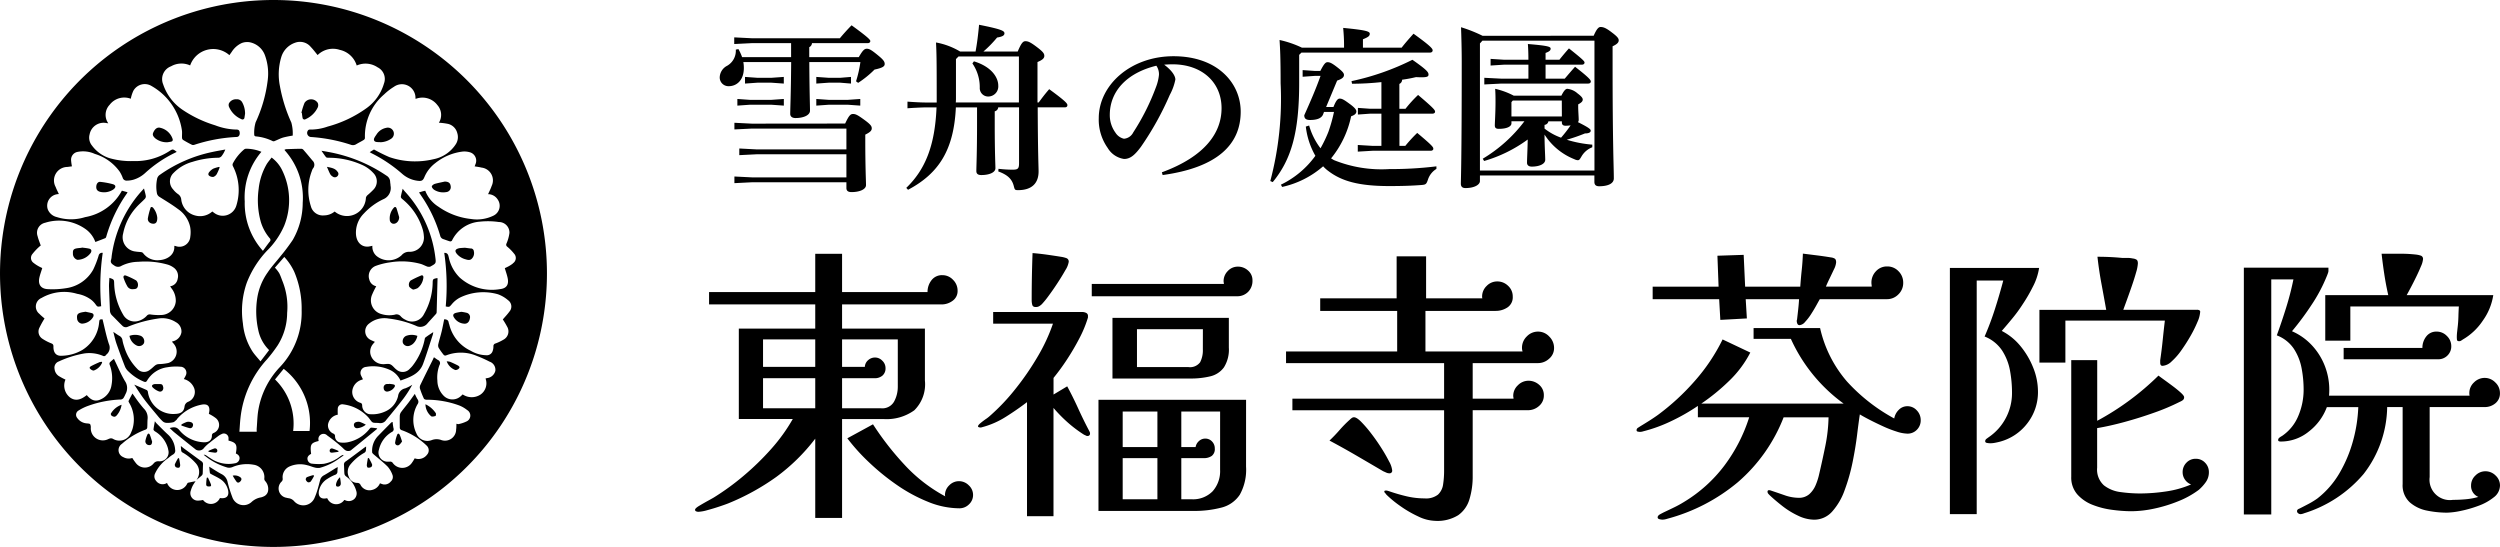
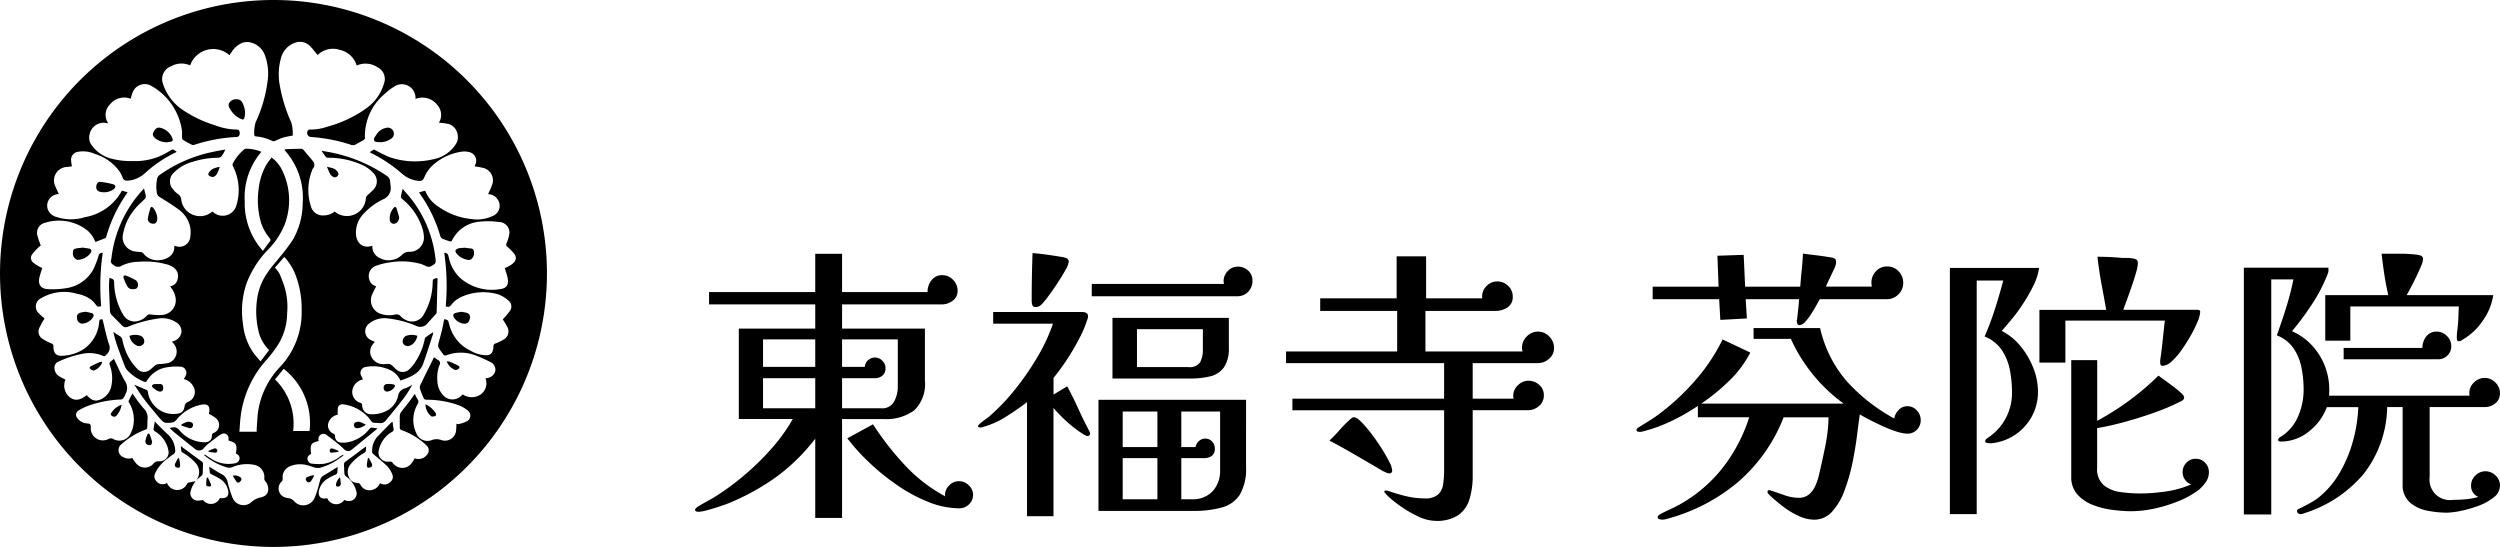
<svg xmlns="http://www.w3.org/2000/svg" width="182.92" height="40.018" viewBox="0 0 182.92 40.018">
  <g id="logo" transform="translate(-28 -42.006)">
    <g id="グループ_1" data-name="グループ 1" transform="translate(28 42.006)">
      <path id="パス_1" data-name="パス 1" d="M32.776,86.4a.331.331,0,0,0,.25.047c.043-.01.087-.128.082-.193a4.912,4.912,0,0,0-.083-.495l-.07-.008a4.05,4.05,0,0,0-.236.445.224.224,0,0,0,.058.2" transform="translate(-19.924 -52.229)" />
      <path id="パス_2" data-name="パス 2" d="M33.963,83.946a3.779,3.779,0,0,1,.993.806.932.932,0,0,1,.192.338.957.957,0,0,1-.152.878c.131-.11.267-.215.391-.33a.231.231,0,0,0,.068-.143c.012-.222.01-.445.023-.666a.248.248,0,0,0-.127-.238c-.413-.3-.82-.6-1.228-.9-.085-.063-.165-.13-.267-.21a2.968,2.968,0,0,0,.027.337.2.2,0,0,0,.078.13" transform="translate(-20.623 -50.848)" />
      <path id="パス_3" data-name="パス 3" d="M34.793,79.245a.2.2,0,0,0-.128-.263.56.56,0,0,0-.307-.027,2.491,2.491,0,0,0-.4.185c0,.028-.005.055-.009.081.2.065.4.142.6.19a.2.2,0,0,0,.242-.167" transform="translate(-20.68 -48.085)" />
      <path id="パス_4" data-name="パス 4" d="M39.462,84.245c.116.012.211-.027.2-.165a.167.167,0,0,0-.233-.135,3.346,3.346,0,0,0-.415.175c0,.022.005.043.008.065.147.02.3.043.443.06" transform="translate(-23.762 -51.126)" />
      <path id="パス_5" data-name="パス 5" d="M27.863,38.831a5.179,5.179,0,0,0-.188.742c-.033.23.155.4.4.4.193,0,.29-.124.288-.437a1.362,1.362,0,0,0-.28-.7c-.083-.112-.192-.115-.223-.007" transform="translate(-16.855 -23.604)" />
      <path id="パス_6" data-name="パス 6" d="M24.773,63.46a.4.4,0,0,0,.523-.183.44.44,0,0,0-.233-.528,1.186,1.186,0,0,0-.83,0,.963.963,0,0,0,.54.711" transform="translate(-14.76 -38.174)" />
      <path id="パス_7" data-name="パス 7" d="M23.39,52.347a.425.425,0,0,0,.42.213c.135-.007.277-.005.338-.168a.453.453,0,0,0-.108-.47,5.431,5.431,0,0,0-.731-.35c-.148-.057-.233.022-.186.175a3.238,3.238,0,0,0,.268.6" transform="translate(-14.076 -31.402)" />
      <path id="パス_8" data-name="パス 8" d="M38.858,90.037c.13-.008.09-.122.068-.185-.06-.158-.138-.31-.208-.465-.028.007-.057.012-.083.016a3.3,3.3,0,0,0-.043.493c.008.158.157.147.267.14" transform="translate(-23.505 -54.446)" />
      <path id="パス_9" data-name="パス 9" d="M27.2,81.723a.28.28,0,0,0,.29.29c.176,0,.186-.113.206-.252-.055-.167-.1-.335-.167-.5-.045-.11-.133-.124-.183-.01a1.945,1.945,0,0,0-.147.468" transform="translate(-16.564 -49.445)" />
      <path id="パス_10" data-name="パス 10" d="M28.972,72.427c.2.063.351-.125.3-.328s-.09-.217-.388-.213h-.205a.3.3,0,0,0-.066.01c-.163.042-.211.14-.092.25a1.286,1.286,0,0,0,.448.281" transform="translate(-17.333 -43.786)" />
      <path id="パス_11" data-name="パス 11" d="M19.233,34.21a5.866,5.866,0,0,0-.92-.17c-.152-.018-.265.118-.288.285-.045.323.123.478.591.478a1.221,1.221,0,0,0,.656-.21c.2-.149.193-.317-.04-.383" transform="translate(-10.975 -20.733)" />
      <path id="パス_12" data-name="パス 12" d="M29.114,23.889c-.2-.029-.36.1-.477.368-.077.175.023.288.135.4a1.334,1.334,0,0,0,.916.3c.063-.01.158-.022.253-.043.113-.023.145-.1.115-.2a1.243,1.243,0,0,0-.943-.823" transform="translate(-17.427 -14.549)" />
      <path id="パス_13" data-name="パス 13" d="M70.454,24.968a1.458,1.458,0,0,0,.83-.275.443.443,0,0,0-.393-.777,1.069,1.069,0,0,0-.7.478c-.083.127-.211.283-.192.4.032.182.245.158.45.168" transform="translate(-42.638 -14.56)" />
-       <path id="パス_14" data-name="パス 14" d="M81,34.591a1.243,1.243,0,0,0,.873.165.364.364,0,0,0,.331-.435c-.029-.233-.153-.325-.428-.337-.243.055-.491.1-.73.168-.091.028-.22.123-.223.193s.093.193.177.245" transform="translate(-49.228 -20.7)" />
      <path id="パス_15" data-name="パス 15" d="M20.74,76.426a.184.184,0,0,0,.072.155c.192.113.285.079.422-.111a1.464,1.464,0,0,0,.293-.7,1.454,1.454,0,0,0-.786.653" transform="translate(-12.632 -46.154)" />
      <path id="パス_16" data-name="パス 16" d="M44.13,89.42c.087-.1.1-.21-.023-.295a.694.694,0,0,0-.548-.112,3.779,3.779,0,0,0,.281.445c.093.11.205.065.29-.038" transform="translate(-26.532 -54.211)" />
      <path id="パス_17" data-name="パス 17" d="M17.467,67.776c-.183.078-.363.163-.54.253-.082.041-.192.113-.118.2s.213.163.29.138a1.051,1.051,0,0,0,.6-.58.461.461,0,0,1-.023-.055.963.963,0,0,0-.21.038" transform="translate(-10.224 -41.26)" />
      <path id="パス_18" data-name="パス 18" d="M15.482,58.454c-.147-.042-.3-.065-.44-.1-.13.023-.25.036-.364.068-.223.065-.285.17-.258.412a.4.4,0,0,0,.356.393.986.986,0,0,0,.823-.495c.061-.136.027-.24-.118-.281" transform="translate(-8.78 -35.546)" />
      <path id="パス_19" data-name="パス 19" d="M14.825,46.412c-.177-.043-.358-.054-.538-.08a.088.088,0,0,1,0,.02c-.118.012-.238.018-.356.039-.233.04-.3.12-.287.358a.467.467,0,0,0,.327.483,1.226,1.226,0,0,0,.983-.521c.077-.155.043-.257-.125-.3" transform="translate(-8.308 -28.221)" />
      <path id="パス_20" data-name="パス 20" d="M73.23,38.81a1.154,1.154,0,0,0-.28.936.328.328,0,0,0,.173.207c.228.09.51-.127.507-.466-.045-.154-.112-.393-.188-.63-.041-.127-.131-.15-.211-.047" transform="translate(-44.424 -23.6)" />
      <path id="パス_21" data-name="パス 21" d="M68.736,85.752c-.027.17-.063.34-.077.513-.005.06.038.173.075.18a.38.38,0,0,0,.251-.047.2.2,0,0,0,.06-.187c-.063-.16-.153-.31-.233-.465l-.077.005" transform="translate(-41.82 -52.229)" />
      <path id="パス_22" data-name="パス 22" d="M80.371,76.527c.027-.008.052-.153.023-.207a1.871,1.871,0,0,0-.758-.653,1.175,1.175,0,0,0,.417.876c.06.052.217.013.318-.017" transform="translate(-48.507 -46.089)" />
-       <path id="パス_23" data-name="パス 23" d="M74.112,81.268a2.3,2.3,0,0,0-.14.523.188.188,0,0,0,.308.19.941.941,0,0,0,.193-.242c-.063-.177-.105-.331-.172-.473-.057-.12-.143-.122-.19,0" transform="translate(-45.055 -49.445)" />
      <path id="パス_24" data-name="パス 24" d="M62.888,89.889a.131.131,0,0,0,.052.11.215.215,0,0,0,.3-.19c0-.147-.032-.29-.055-.482a.894.894,0,0,0-.3.561" transform="translate(-38.305 -54.41)" />
      <path id="パス_25" data-name="パス 25" d="M85.662,59.235c.211.01.36-.145.395-.392a.327.327,0,0,0-.262-.412,3.2,3.2,0,0,0-.36-.066,3.967,3.967,0,0,0-.413.08c-.19.06-.235.173-.125.338a.943.943,0,0,0,.765.451" transform="translate(-51.676 -35.55)" />
      <path id="パス_26" data-name="パス 26" d="M20.011,0A20.009,20.009,0,1,0,40.019,20.009,20.009,20.009,0,0,0,20.011,0M18.777,31.591H17.516c.027-.337.041-.665.078-.993a7.524,7.524,0,0,1,1.949-4.312,10.64,10.64,0,0,0,.767-1.008,4.47,4.47,0,0,0,.7-2.384,5.013,5.013,0,0,0-.321-2.27c-.088-.213-.155-.437-.262-.64a2.657,2.657,0,0,0-.312-.4L20.8,18.8a4.165,4.165,0,0,1,.731,1.088,6.917,6.917,0,0,1,.54,2.814,5.808,5.808,0,0,1-1.6,4.165,6.015,6.015,0,0,0-1.558,3.069c-.087.463-.09.941-.13,1.413-.005.073,0,.149,0,.243m1.972-4.607a5.027,5.027,0,0,1,1.894,4.549h-1.2a4.507,4.507,0,0,0-1.326-3.771l.635-.778m16.778-7.713a2.215,2.215,0,0,1-.3.2c-.1.057-.2.1-.3.148.073.253.16.488.21.733.095.468-.08.748-.552.8a3.521,3.521,0,0,1-2.949-.837,2.886,2.886,0,0,1-.8-1.449c-.045-.174-.06-.378-.34-.365a16.768,16.768,0,0,1,.108,3.92c.283.059.27.035.443-.161a1.922,1.922,0,0,1,.588-.482,3.9,3.9,0,0,1,2.784-.25,2.311,2.311,0,0,1,.747.438.562.562,0,0,1,.093.838c-.143.2-.315.375-.478.568a5.694,5.694,0,0,1,.312.521.683.683,0,0,1-.271.963,3.481,3.481,0,0,1-.57.272.2.2,0,0,0-.158.218.98.98,0,0,1-.082.4.445.445,0,0,1-.438.245,2.32,2.32,0,0,1-1.141-.327,2.852,2.852,0,0,1-1.563-1.893c-.013-.055-.04-.107-.048-.163-.025-.192-.151-.243-.33-.248-.062.3-.115.595-.185.888-.075.31-.172.615-.245.925a.405.405,0,0,0,.023.271,4.642,4.642,0,0,0,.376.527.167.167,0,0,0,.155.038,2.968,2.968,0,0,1,2.254.029,9.017,9.017,0,0,1,.937.42.628.628,0,0,1,.428.672.707.707,0,0,1-.618.536.94.94,0,0,0-.1.03,1,1,0,0,1-.373,1.176,1.174,1.174,0,0,1-1.3-.015c-.065.06-.129.127-.2.181a.9.9,0,0,1-1.176-.068,1.588,1.588,0,0,1-.475-1.121,2.535,2.535,0,0,1,.157-1.146.251.251,0,0,0-.116-.365c-.1-.057-.185-.128-.292-.2-.037.077-.063.136-.092.2-.3.6-.6,1.2-.895,1.811a.408.408,0,0,0-.041.27,6.261,6.261,0,0,0,.292.745c.021.048.127.082.193.083a6.865,6.865,0,0,1,2.383.415,2.23,2.23,0,0,1,.59.34.47.47,0,0,1-.061.84,2.451,2.451,0,0,1-.563.187c-.052.013-.115-.019-.16-.025-.007.126,0,.276-.023.423a.816.816,0,0,1-1.121.756,1.008,1.008,0,0,0-.666.018.864.864,0,0,1-1.121-.493,2.28,2.28,0,0,1,.088-2.137.293.293,0,0,0,0-.353,2.79,2.79,0,0,1-.2-.4c-.167.226-.314.44-.47.646-.181.235-.373.462-.548.7a.5.5,0,0,0-.085.26c-.008.28,0,.558,0,.838a.2.2,0,0,0,.161.218,5.017,5.017,0,0,1,1.793,1.111.474.474,0,0,1,.038.68.779.779,0,0,1-.9.262c-.058.1-.111.2-.177.287a.854.854,0,0,1-1.424.058.221.221,0,0,0-.23-.1.517.517,0,0,1-.085,0,.669.669,0,0,1-.7-.878,2,2,0,0,1,.941-1.293.22.22,0,0,0,.12-.288,3.539,3.539,0,0,1-.058-.443.28.28,0,0,0-.107.04q-.485.493-.968.988a1.552,1.552,0,0,0-.425,1.188c0,.05.057.1.1.143.348.3.715.587,1.041.913a1.9,1.9,0,0,1,.346.6.441.441,0,0,1-.127.486.58.58,0,0,1-.551.207,1.716,1.716,0,0,1-.237-.082.815.815,0,0,1-.552.48.73.73,0,0,1-.865-.35.249.249,0,0,0-.242-.157.649.649,0,0,1-.618-.44.847.847,0,0,1,.123-.918,3.632,3.632,0,0,1,1.021-.853.227.227,0,0,0,.1-.138,2.191,2.191,0,0,0,.018-.313c-.055.035-.091.056-.127.081-.453.337-.9.678-1.363,1.01a.253.253,0,0,0-.129.251c.015.223.013.447.034.668a.3.3,0,0,0,.113.17,1.937,1.937,0,0,1,.752,1.071.561.561,0,0,1-.14.585.6.6,0,0,1-.673.093c-.022-.009-.043-.013-.063-.02a.711.711,0,0,1-1.246-.125c-.02,0-.042,0-.063.005-.392.083-.612-.124-.552-.518a1.329,1.329,0,0,1,.638-.913,3.28,3.28,0,0,1,.543-.285.244.244,0,0,0,.18-.251c0-.1.013-.193.023-.315-.058.028-.1.043-.135.065-.291.178-.578.367-.878.535a.53.53,0,0,0-.276.348c-.067.244-.125.487-.2.727a4.831,4.831,0,0,1-.192.53.894.894,0,0,1-1.526.273.637.637,0,0,0-.377-.2,1.38,1.38,0,0,1-.168-.035.689.689,0,0,1-.34-1.2.273.273,0,0,0,.063-.188.857.857,0,0,1,.476-.892,1.928,1.928,0,0,1,1.323-.1c.183.04.356.122.54.165a.907.907,0,0,0,.378.025,4.243,4.243,0,0,0,1.437-.7c.1-.063.195-.135.292-.2l-.02-.05a1.068,1.068,0,0,0-.185.085,2.76,2.76,0,0,1-1.231.57,4.036,4.036,0,0,1-.849-.009.364.364,0,0,1-.347-.326c-.025-.158.068-.29.265-.39-.082-.695-.02-.8.541-.941a.162.162,0,0,0,.007-.048.373.373,0,0,1,.63-.36,12.9,12.9,0,0,1,1.085.863c.145.133.248.287.465.273a.322.322,0,0,0,.175-.045c.638-.517,1.275-1.04,1.911-1.561.007-.005.008-.018.02-.048a3.7,3.7,0,0,0-.438-.055c-.045,0-.1.065-.138.111a2.707,2.707,0,0,1-1.578.96,1.693,1.693,0,0,1-.493.022.451.451,0,0,1-.435-.48.227.227,0,0,0-.083-.158A.656.656,0,0,1,24,31.057a.878.878,0,0,1,.6-.687,1.037,1.037,0,0,1,.115-.028,3.667,3.667,0,0,1,0-.47.334.334,0,0,1,.4-.285,3,3,0,0,1,1.788.9c.108.107.186.244.288.358a.278.278,0,0,0,.15.085c.135.018.275.005.41.025a.5.5,0,0,0,.5-.218c.432-.525.865-1.048,1.278-1.586a8.148,8.148,0,0,0,.636-1,2.725,2.725,0,0,1-.516.265.657.657,0,0,0-.523.57,1.634,1.634,0,0,1-.953,1.127A2.257,2.257,0,0,1,27,30.3a.652.652,0,0,1-.5-.638c-.007-.088-.021-.143-.113-.183a.833.833,0,0,1-.615-.833.959.959,0,0,1,.686-.856l.1-.042a2.381,2.381,0,0,1-.13-.253.442.442,0,0,1,.36-.65,2.928,2.928,0,0,1,1.726.215,1.576,1.576,0,0,1,.79.785c.676-.248,1.374-.468,1.654-1.226.258-.7.475-1.415.708-2.125A1.194,1.194,0,0,0,31.7,24.3c-.206.14-.395.256-.57.392-.045.033-.054.12-.067.185a4.608,4.608,0,0,1-.871,1.879,1.77,1.77,0,0,1-.2.215.69.69,0,0,1-.988.068c-.16-.116-.28-.315-.453-.383s-.382.007-.571-.013a.947.947,0,0,1-.881-.76.871.871,0,0,1,.2-.72c.037-.05.082-.093.13-.15-.1-.047-.2-.086-.3-.138a.7.7,0,0,1-.122-1.2,1.773,1.773,0,0,1,1.433-.367,7.267,7.267,0,0,1,2,.53.668.668,0,0,0,.856-.2c.2-.222.4-.44.6-.663a.21.21,0,0,0,.053-.122c.023-.822.043-1.643.065-2.466,0-.013-.012-.028-.017-.043-.32.066-.335.066-.34.373a4.738,4.738,0,0,1-.628,2.253.972.972,0,0,1-1.37.423,1.047,1.047,0,0,1-.33-.24.394.394,0,0,0-.446-.128,1.944,1.944,0,0,1-.967-.043,1.039,1.039,0,0,1-.7-1.4,6.077,6.077,0,0,1,.313-.638.659.659,0,0,1-.511-.5.8.8,0,0,1,.486-.994,4.943,4.943,0,0,1,1.043-.255,5.242,5.242,0,0,1,2.241.116c.168.052.325.14.49.2a.626.626,0,0,0,.186.005c.01,0,.02-.01.03-.015.415-.226.418-.228.356-.693a8.622,8.622,0,0,0-2.206-4.775c-.054-.058-.1-.122-.182-.223-.055.236-.107.41-.133.586-.007.048.047.12.091.157a4.523,4.523,0,0,1,1.51,2.239,2.144,2.144,0,0,1,.082.469A1.038,1.038,0,0,1,30,18.424a.218.218,0,0,1-.033,0,.708.708,0,0,0-.587.255,1.4,1.4,0,0,1-1.833.047.89.89,0,0,1-.3-.742,2.956,2.956,0,0,1-.292.058c-.5.048-.868-.317-.908-.893a1.975,1.975,0,0,1,.586-1.536,4.583,4.583,0,0,1,1.433-1.045.883.883,0,0,0,.508-.985c0-.1-.023-.193-.028-.29a.528.528,0,0,0-.267-.441,11.085,11.085,0,0,0-4.269-1.736c-.143-.028-.29-.052-.49-.086.13.186.225.335.335.468.03.036.112.043.17.045a5.908,5.908,0,0,1,2.429.506,2.459,2.459,0,0,1,.862.61.862.862,0,0,1,.023,1.2,5.722,5.722,0,0,1-.448.42.371.371,0,0,0-.118.19A1.388,1.388,0,0,1,24.5,15.487a.072.072,0,0,0-.022-.005,1.223,1.223,0,0,1-.768.278.9.9,0,0,1-.968-.683,3.879,3.879,0,0,1,.077-2.571.642.642,0,0,1,.075-.172.416.416,0,0,0-.035-.59c-.21-.255-.422-.51-.638-.758a.253.253,0,0,0-.155-.1c-.376,0-.753.017-1.128.029a.5.5,0,0,0-.116.04.171.171,0,0,0,.016.048,5.191,5.191,0,0,1,1.311,3.834,5.465,5.465,0,0,1-.727,2.716,14.512,14.512,0,0,1-.883,1.176c-.312.4-.666.772-.944,1.191a4.4,4.4,0,0,0-.773,1.889,6.361,6.361,0,0,0,.077,2.35,2.871,2.871,0,0,0,.792,1.456c-.2.265-.4.525-.633.826-.2-.25-.417-.473-.585-.725a4.558,4.558,0,0,1-.7-2.056,6.233,6.233,0,0,1,.283-2.972,7.193,7.193,0,0,1,1.5-2.364,5.779,5.779,0,0,0,1.24-1.815,4.989,4.989,0,0,0-.2-4.149,2.55,2.55,0,0,0-.723-.833c-.116.153-.238.3-.34.451a4.561,4.561,0,0,0-.607,1.84,5.905,5.905,0,0,0,.16,2.426,3.335,3.335,0,0,0,.643,1.181.179.179,0,0,1,0,.265c-.165.21-.32.428-.493.663a5.179,5.179,0,0,1-1.329-3.609,5.109,5.109,0,0,1,1.22-3.636A2.949,2.949,0,0,0,18,10.882a.246.246,0,0,0-.15.061,3.432,3.432,0,0,0-.818,1.025.235.235,0,0,0,.008.186,3.825,3.825,0,0,1,.255,2.881,1.039,1.039,0,0,1-1.651.521c-.037-.025-.072-.053-.11-.082a1.335,1.335,0,0,1-1.253.293A1.358,1.358,0,0,1,13.262,14.6a.536.536,0,0,0-.238-.4,1.548,1.548,0,0,1-.357-.343.851.851,0,0,1,.03-1.2,3.042,3.042,0,0,1,1.386-.815,6.352,6.352,0,0,1,1.9-.3.325.325,0,0,0,.223-.11,1.9,1.9,0,0,0,.278-.492c-.321.06-.645.112-.964.183A10.288,10.288,0,0,0,11.7,12.789a.461.461,0,0,0-.21.328,2.7,2.7,0,0,0-.009,1.021.4.4,0,0,0,.2.275c.453.287.916.562,1.343.883a2.123,2.123,0,0,1,.888,1.3,2.189,2.189,0,0,1,.011.73.794.794,0,0,1-1.068.68l-.078-.022c-.01.012-.023.018-.023.025.043.633-.518.993-1.1,1.026a1.3,1.3,0,0,1-1.188-.52.231.231,0,0,0-.142-.068c-.13-.018-.263-.017-.392-.042a1.049,1.049,0,0,1-.92-1.328,3.964,3.964,0,0,1,.925-1.866c.2-.236.44-.432.652-.653a.274.274,0,0,0,.082-.2c-.027-.18-.083-.355-.135-.568-.153.17-.288.312-.411.463a8.914,8.914,0,0,0-1.956,4.5,1.12,1.12,0,0,1-.036.236c-.082.225.048.325.217.43a.46.46,0,0,0,.54.03,2.812,2.812,0,0,1,1.223-.293,6.047,6.047,0,0,1,2.139.2,1.481,1.481,0,0,1,.483.245.754.754,0,0,1,.265.8.645.645,0,0,1-.552.546c.04.058.072.107.105.155a1.467,1.467,0,0,1,.308.96,1.089,1.089,0,0,1-1.091.986,3.933,3.933,0,0,1-.752-.038.277.277,0,0,0-.278.093,1.286,1.286,0,0,1-.7.4.953.953,0,0,1-1.028-.478,4.747,4.747,0,0,1-.658-2.263c-.008-.317-.01-.317-.348-.433-.012.218-.035.432-.03.645.017.582.047,1.163.068,1.746a.52.52,0,0,0,.162.364c.256.251.5.513.76.763a.342.342,0,0,0,.393.058,9.356,9.356,0,0,1,2.226-.6,1.823,1.823,0,0,1,1.279.265.767.767,0,0,1,.412.738.809.809,0,0,1-.6.658.492.492,0,0,1-.05.012.38.38,0,0,0-.043.027c.047.055.095.106.138.161a.871.871,0,0,1-.407,1.394,3.8,3.8,0,0,1-.723.082.472.472,0,0,0-.219.08c-.142.105-.262.24-.408.338a.663.663,0,0,1-.918-.07,3.935,3.935,0,0,1-.971-1.653,3.091,3.091,0,0,1-.113-.43.421.421,0,0,0-.227-.333c-.138-.075-.265-.173-.445-.292.085.318.14.593.23.855.2.57.408,1.138.63,1.7a1.069,1.069,0,0,0,.272.363,3.5,3.5,0,0,0,1.1.722c.11.043.172.043.242-.08a2.025,2.025,0,0,1,1.485-.971,3.645,3.645,0,0,1,.933-.04.444.444,0,0,1,.392.675c-.033.079-.08.15-.123.23a1.087,1.087,0,0,1,.715.577.776.776,0,0,1-.4,1.086.429.429,0,0,0-.265.358c-.052.363-.265.51-.668.528a1.874,1.874,0,0,1-2.013-1.611.2.2,0,0,0-.077-.13c-.3-.137-.6-.262-.922-.4.247.365.477.736.74,1.085.31.408.643.8.971,1.193a3.685,3.685,0,0,0,.378.41.444.444,0,0,0,.265.107,1.736,1.736,0,0,0,.493-.042c.095-.023.172-.118.253-.183.021-.016.027-.05.045-.068a3.119,3.119,0,0,1,1.849-1.05c.352-.042.523.095.505.448a1.843,1.843,0,0,1-.04.236,2.97,2.97,0,0,1,.493.3.634.634,0,0,1-.142,1.1.188.188,0,0,0-.125.19c0,.345-.248.525-.658.487a2.437,2.437,0,0,1-1.723-.881c-.217-.267-.426-.232-.711-.157.116.107.213.208.322.3q.792.642,1.589,1.276a.448.448,0,0,0,.6-.118,2.578,2.578,0,0,1,.413-.382c.193-.16.393-.312.595-.463a1.355,1.355,0,0,1,.275-.168.342.342,0,0,1,.512.325c0,.047,0,.091,0,.148.571.148.656.3.535.943.2.091.288.21.272.383a.385.385,0,0,1-.342.335,2.313,2.313,0,0,1-1.753-.348c-.127-.075-.245-.167-.37-.245a.253.253,0,0,0-.158-.028,4.681,4.681,0,0,0,1.732.932.647.647,0,0,0,.36-.029A2.7,2.7,0,0,1,18.538,34a.915.915,0,0,1,.8,1.023.254.254,0,0,0,.066.175.863.863,0,0,1,.219.648.54.54,0,0,1-.337.48.985.985,0,0,1-.193.067,1.32,1.32,0,0,0-.67.322.867.867,0,0,1-1.43-.353,9.235,9.235,0,0,1-.337-1.077.826.826,0,0,0-.435-.591c-.3-.155-.585-.35-.913-.55.018.181.027.326.052.468.007.035.07.065.111.088.215.118.44.219.645.353a1.281,1.281,0,0,1,.543.706c.155.505-.055.756-.568.681a.719.719,0,0,1-1.236.142,2.044,2.044,0,0,1-.4.048.545.545,0,0,1-.488-.75,1.855,1.855,0,0,1,.145-.365,3.543,3.543,0,0,1,.2-.306c-.168.033-.355.068-.541.11-.027,0-.053.037-.072.063a.8.8,0,0,1-1.478-.047.586.586,0,0,1-.8-.151.49.49,0,0,1-.083-.525,2.782,2.782,0,0,1,.976-1.145,2.218,2.218,0,0,1,.343-.257.312.312,0,0,0,.158-.345,1.636,1.636,0,0,0-.5-1.093c-.3-.272-.581-.565-.869-.851a1.688,1.688,0,0,1-.115-.149c-.04.238-.08.422-.1.608,0,.042.062.107.11.137a2.09,2.09,0,0,1,.936,1.2,1.1,1.1,0,0,1,.033.15.654.654,0,0,1-.706.835.419.419,0,0,0-.362.16.828.828,0,0,1-1.279,0,4.089,4.089,0,0,1-.283-.4.813.813,0,0,1-.665-.065.55.55,0,0,1-.095-.968,5.411,5.411,0,0,1,1.753-1.05.187.187,0,0,0,.1-.128c.017-.21.008-.422.025-.63a.929.929,0,0,0-.273-.772,9.518,9.518,0,0,1-.725-.953c-.035-.045-.067-.09-.11-.15-.1.19-.2.364-.283.546-.015.035.028.1.053.149a2.374,2.374,0,0,1,.237,1.885,2.139,2.139,0,0,1-.1.255.911.911,0,0,1-1.317.49.307.307,0,0,0-.3-.012.2.2,0,0,1-.033.009.883.883,0,0,1-1.3-.873C6.617,31,6.6,31,6.355,30.979a.932.932,0,0,1-.706-.4.36.36,0,0,1,.113-.55,3.41,3.41,0,0,1,.69-.335,7.828,7.828,0,0,1,2.4-.463.289.289,0,0,0,.182-.107,1.922,1.922,0,0,0,.148-.29.893.893,0,0,0-.035-.945c-.29-.482-.506-1.008-.754-1.516-.017-.033-.032-.07-.055-.118a3.278,3.278,0,0,0-.3.26.182.182,0,0,0-.017.162,2.761,2.761,0,0,1,.135,1.518,1.346,1.346,0,0,1-.73,1c-.415.215-.728.13-1.077-.287-.363.288-.765.488-1.2.193a1.1,1.1,0,0,1-.358-1.326,4.348,4.348,0,0,1-.5-.268A.7.7,0,0,1,3.993,27a.479.479,0,0,1,.308-.552,7.444,7.444,0,0,1,1.873-.588,2.563,2.563,0,0,1,1.343.17.166.166,0,0,0,.235-.05.186.186,0,0,1,.034-.038.646.646,0,0,0,.183-.77c-.195-.588-.315-1.2-.466-1.808-.218,0-.225.01-.25.231a2.636,2.636,0,0,1-1.21,2,3.115,3.115,0,0,1-1.533.435c-.4.025-.61-.219-.6-.678,0-.135-.042-.18-.158-.23a3.369,3.369,0,0,1-.635-.327.627.627,0,0,1-.233-.817,6.952,6.952,0,0,1,.375-.675c-.116-.1-.256-.211-.378-.34a.681.681,0,0,1,.16-1.163,3.308,3.308,0,0,1,2.609-.3,2.363,2.363,0,0,1,1.018.43,1.623,1.623,0,0,1,.318.33c.135.187.142.2.417.145A16.946,16.946,0,0,1,7.517,18.5a.254.254,0,0,0-.3.2,6.868,6.868,0,0,1-.4,1.033,2.7,2.7,0,0,1-1.983,1.353,6.115,6.115,0,0,1-1.33.07c-.511-.02-.733-.339-.623-.842.05-.232.137-.457.21-.7-.09-.045-.193-.09-.29-.147a2.448,2.448,0,0,1-.34-.228.445.445,0,0,1-.1-.641,4.282,4.282,0,0,1,.46-.5,1.332,1.332,0,0,1,.16-.132c-.081-.238-.176-.458-.231-.688A.747.747,0,0,1,3.3,16.3a3.364,3.364,0,0,1,2.986.48,1.988,1.988,0,0,1,.691.926c.247-.095.49-.185.73-.283.032-.015.055-.07.068-.11A10.546,10.546,0,0,1,9.3,14.132a.448.448,0,0,0,.03-.068l-.411-.113a3.8,3.8,0,0,1-2.691,1.936,3.417,3.417,0,0,1-2.074-.005.937.937,0,0,1-.661-.571.849.849,0,0,1,.69-1.1c.038-.007.077-.009.124-.013-.082-.177-.17-.343-.235-.518a.988.988,0,0,1,.862-1.465c.113-.016.225-.03.33-.045a3.4,3.4,0,0,1-.063-.457.579.579,0,0,1,.48-.6,2.057,2.057,0,0,1,1.253.147,3.462,3.462,0,0,1,1.823,1.3A2.4,2.4,0,0,1,8.975,13a.29.29,0,0,0,.292.217,1.846,1.846,0,0,0,.471-.062,2.193,2.193,0,0,0,.887-.5,9.07,9.07,0,0,1,2.1-1.438l.2-.1c-.013-.018-.015-.023-.02-.027-.268-.2-.267-.193-.545-.012a4.582,4.582,0,0,1-2.607.707A5.635,5.635,0,0,1,8,11.568a2.548,2.548,0,0,1-1.27-.918.912.912,0,0,1-.173-.82,1.043,1.043,0,0,1,1.284-.815c.021,0,.043,0,.083.007a1.064,1.064,0,0,1,.1-1.356,1.341,1.341,0,0,1,1.545-.441,2.719,2.719,0,0,1,.18-.565A.953.953,0,0,1,11.1,6.3a4.475,4.475,0,0,1,2.209,3.226c.027.178,0,.363.009.546a.221.221,0,0,0,.072.163c.215.13.435.252.66.362a.29.29,0,0,0,.193-.009,11.7,11.7,0,0,1,3.072-.566c.149-.005.235-.122.225-.3s-.079-.245-.247-.242a4.6,4.6,0,0,1-1.555-.313,8.857,8.857,0,0,1-2.332-1.1,3.652,3.652,0,0,1-1.47-1.9,1,1,0,0,1,.577-1.315,1.54,1.54,0,0,1,1.4-.065,1.786,1.786,0,0,1,2.871-.751c.057-.08.11-.157.165-.231a1.716,1.716,0,0,1,.733-.653,1.114,1.114,0,0,1,.58-.062,1.493,1.493,0,0,1,1.135.988,3.879,3.879,0,0,1,.185,1.839,10.185,10.185,0,0,1-.878,3.033,2.715,2.715,0,0,0-.1.945c0,.025.063.078.1.083a3.507,3.507,0,0,1,1.261.353.172.172,0,0,0,.125-.009c.212-.085.415-.195.632-.26a6.917,6.917,0,0,1,.695-.14,2.988,2.988,0,0,0-.1-.953A11.243,11.243,0,0,1,20.481,6.3a4.364,4.364,0,0,1,.113-2.166,1.592,1.592,0,0,1,1-1.008,1.023,1.023,0,0,1,1.15.315c.175.178.323.382.495.588a1.594,1.594,0,0,1,1.623-.38A1.661,1.661,0,0,1,26.1,4.794a1.574,1.574,0,0,1,1.528.132.947.947,0,0,1,.467,1.183,3.393,3.393,0,0,1-1.27,1.8,8.754,8.754,0,0,1-2.847,1.351,3.754,3.754,0,0,1-1.33.22.159.159,0,0,0-.118.07.3.3,0,0,0,.245.476,11.832,11.832,0,0,1,2.884.562.443.443,0,0,0,.4-.035c.18-.11.371-.2.551-.312a.189.189,0,0,0,.092-.138,4.021,4.021,0,0,1,1.408-3.2,4.191,4.191,0,0,1,.715-.553A.994.994,0,0,1,30.4,7.18a.311.311,0,0,0,.013.055A1.366,1.366,0,0,1,32,7.686a1.081,1.081,0,0,1,.113,1.294,4.638,4.638,0,0,1,.685.088.919.919,0,0,1,.658.665.956.956,0,0,1-.105.817,2.514,2.514,0,0,1-1.636,1.1,5.807,5.807,0,0,1-3.226-.155,12.217,12.217,0,0,1-1.126-.558l-.31.193a1.178,1.178,0,0,0,.133.082,10.528,10.528,0,0,1,2.254,1.518,2.088,2.088,0,0,0,1.146.5c.275.033.368-.03.471-.28a2.493,2.493,0,0,1,.791-1.014,3.954,3.954,0,0,1,2.01-.847,1.427,1.427,0,0,1,.571.068.64.64,0,0,1,.356.865,1.5,1.5,0,0,1-.057.15c.172.03.34.048.5.09a.941.941,0,0,1,.745,1.345c-.068.2-.17.4-.26.6a.834.834,0,0,1,.7.387.8.8,0,0,1-.32,1.191,2.771,2.771,0,0,1-1.639.237,5.062,5.062,0,0,1-2.377-.9,2.4,2.4,0,0,1-.963-1.166c-.072.016-.149.031-.223.053s-.14.042-.232.072c.08.116.15.225.222.33a10.111,10.111,0,0,1,1.325,2.829.336.336,0,0,0,.22.253c.168.055.333.122.5.17a.16.16,0,0,0,.143-.058,2.452,2.452,0,0,1,2.031-1.385,5.529,5.529,0,0,1,1.4.025.772.772,0,0,1,.775.8,2.908,2.908,0,0,1-.213.768.176.176,0,0,0,.057.24,3.453,3.453,0,0,1,.5.512.462.462,0,0,1-.1.706" />
      <path id="パス_27" data-name="パス 27" d="M86.4,46.428c-.153-.015-.3-.038-.448-.057-.125.008-.238.015-.352.025a.654.654,0,0,0-.116.023c-.242.07-.285.186-.135.385a1.249,1.249,0,0,0,.653.415c.162.05.332.09.463-.055a.576.576,0,0,0,.14-.54.218.218,0,0,0-.2-.2" transform="translate(-51.936 -28.245)" />
      <path id="パス_28" data-name="パス 28" d="M84.245,68.272a.348.348,0,0,0,.28-.132c.078-.1-.037-.173-.122-.218-.177-.09-.356-.175-.54-.252a1.14,1.14,0,0,0-.247-.035,1.064,1.064,0,0,0,.628.636" transform="translate(-50.931 -41.197)" />
      <path id="パス_29" data-name="パス 29" d="M57.318,89.059a.219.219,0,0,0-.1.186.336.336,0,0,0,.163.2.228.228,0,0,0,.207-.061,3.364,3.364,0,0,0,.238-.4l-.045-.065a3.525,3.525,0,0,0-.458.145" transform="translate(-34.848 -54.158)" />
      <path id="パス_30" data-name="パス 30" d="M61.711,84.084c-.012.127.068.175.182.165.151-.015.3-.04.455-.058l.007-.068a3.281,3.281,0,0,0-.432-.173.154.154,0,0,0-.211.135" transform="translate(-37.588 -51.129)" />
-       <path id="パス_31" data-name="パス 31" d="M57.623,19.151a.406.406,0,0,0-.012-.306.577.577,0,0,0-.965,0,4.791,4.791,0,0,0-.228.723l.032.015c.015.111.027.225.048.337a.145.145,0,0,0,.23.115,1.757,1.757,0,0,0,.895-.88" transform="translate(-34.364 -11.318)" />
      <path id="パス_32" data-name="パス 32" d="M61.638,31.954a.26.26,0,0,0,.34-.06.225.225,0,0,0-.009-.311c-.17-.249-.446-.287-.773-.357.093.212.158.385.247.546a.514.514,0,0,0,.2.182" transform="translate(-37.275 -19.02)" />
      <path id="パス_33" data-name="パス 33" d="M39.362,31.365a1.01,1.01,0,0,0-.293.247c-.068.08-.107.2,0,.275a.429.429,0,0,0,.3.082.469.469,0,0,0,.25-.211,3.929,3.929,0,0,0,.21-.482c-.012-.013-.022-.027-.032-.04a2.536,2.536,0,0,0-.437.13" transform="translate(-23.757 -19.025)" />
-       <path id="パス_34" data-name="パス 34" d="M77.414,51.562a7.217,7.217,0,0,0-.748.358.406.406,0,0,0-.1.467.992.992,0,0,0,.276.2,1.212,1.212,0,0,0,.331-.108,1.136,1.136,0,0,0,.418-.76c.018-.125-.048-.215-.18-.16" transform="translate(-46.615 -31.397)" />
      <path id="パス_35" data-name="パス 35" d="M43.344,18.574a.582.582,0,0,0-.525.3.346.346,0,0,0,0,.245,1.714,1.714,0,0,0,.908.909.145.145,0,0,0,.228-.118c.02-.106.033-.212.043-.279a1.686,1.686,0,0,0-.215-.843.431.431,0,0,0-.438-.21" transform="translate(-26.067 -11.311)" />
      <path id="パス_36" data-name="パス 36" d="M66.394,78.973a.206.206,0,0,0-.142.258.219.219,0,0,0,.248.181,1.127,1.127,0,0,0,.616-.258,3.13,3.13,0,0,0-.432-.2.5.5,0,0,0-.292.02" transform="translate(-40.35 -48.082)" />
      <path id="パス_37" data-name="パス 37" d="M72.52,71.886c-.1-.023-.2-.028-.3-.043,0,.005,0,.01,0,.015-.05,0-.1,0-.153,0a.253.253,0,0,0-.252.306.245.245,0,0,0,.3.242.717.717,0,0,0,.485-.318c.067-.1.042-.177-.077-.2" transform="translate(-43.74 -43.76)" />
      <path id="パス_38" data-name="パス 38" d="M75.636,62.743a.435.435,0,0,0-.252.53.388.388,0,0,0,.52.188.744.744,0,0,0,.217-.13,1.054,1.054,0,0,0,.32-.58,1.166,1.166,0,0,0-.8-.008" transform="translate(-45.903 -38.175)" />
    </g>
-     <path id="パス_12470" data-name="パス 12470" d="M11.168-8.951c.128,0,.2-.064.2-.154s-.154-.269-1.37-1.152c-.256.256-.627.666-.858.948H2.7L1.411-9.374v.487l1.281-.064H5.572v1.024H1.987a3.565,3.565,0,0,0-.269-.589l-.192.038A1.262,1.262,0,0,1,.9-7.3a.99.99,0,0,0-.551.858.639.639,0,0,0,.666.64c.563,0,1.1-.423,1.1-1.332a2.5,2.5,0,0,0-.038-.435h3.5C5.56-5.2,5.508-4.162,5.508-3.778c0,.192.141.307.384.307.615,0,1.063-.218,1.063-.538,0-.359-.038-1.37-.051-3.56h3.739a8.351,8.351,0,0,1-.32,1.409l.154.115a7.3,7.3,0,0,0,1.2-.973c.615-.128.743-.243.743-.41s-.09-.307-.5-.64c-.5-.41-.64-.474-.807-.474s-.295.1-.589.615H6.9v-.73a.348.348,0,0,0,.2-.295ZM2.7-3.061,1.424-3.125v.487L2.7-2.7H9.619v1.524H3.063L1.782-1.243v.487L3.063-.82H9.619V.87H2.7L1.424.806v.487L2.7,1.229H9.619v.423c0,.192.115.295.371.295.6,0,1.063-.2,1.063-.512S11,.127,11-1.857v-.4c.333-.166.474-.282.474-.461,0-.154-.077-.282-.551-.627s-.627-.423-.82-.423-.307.128-.576.7ZM2.2-6.48v.487l.9-.064H4.138l.9.064V-6.48l-.9.064H3.1ZM1.641-4.867v.487l.9-.064h1.6l.9.064v-.487l-.9.064h-1.6ZM7.416-6.48v.487l.9-.064h.858l.781.064V-6.48l-.781.064H8.313Zm0,1.613v.487l.9-.064H9.734l.9.064v-.487l-.9.064H8.313Zm11.422-2.6a3.065,3.065,0,0,1,.538,1.793A.613.613,0,0,0,20-5.046a.738.738,0,0,0,.73-.794c0-.627-.525-1.4-1.78-1.78Zm-.9-.871A5.245,5.245,0,0,0,16.175-9c.038.743.051,1.2.051,3.931v.461h-.858c-.307,0-.96-.038-1.281-.064v.487c.307-.026,1.076-.064,1.281-.064h.845C16.1-1.422,15.368.319,14,1.638l.128.141c2.266-1.2,3.355-2.932,3.5-6.031h1.549v1.2c0,2.215-.051,3.1-.051,3.457,0,.2.115.295.359.295.615,0,1.037-.2,1.037-.5,0-.243-.051-1.14-.051-3.227v-.935a.327.327,0,0,0,.256-.295h1.524V-.18c0,.41-.077.487-.474.487A8.8,8.8,0,0,1,20.746.243l-.013.192c.691.256,1.012.563,1.14,1.1.064.243.077.269.307.269,1.012,0,1.5-.512,1.5-1.37,0-.371-.051-1.2-.064-4.687h1.972c.128,0,.2-.051.2-.166s-.141-.295-1.332-1.165c-.333.384-.512.627-.768.973H23.6V-7.569c.371-.154.5-.282.5-.448s-.077-.295-.551-.653-.64-.423-.832-.423c-.166,0-.295.115-.563.755h-2.51a8.48,8.48,0,0,0,1-1.024c.4-.064.538-.154.538-.307,0-.179-.192-.295-1.857-.627-.064.717-.141,1.332-.256,1.959Zm-.115.359h4.418v3.368H17.622a3.355,3.355,0,0,0,.013-.359V-7.786ZM32.757.7c4.008-.551,5.711-2.241,5.711-4.635,0-2.126-1.729-4.059-4.917-4.059-3.137,0-5.468,2.113-5.468,4.533a3.576,3.576,0,0,0,.653,2.177,1.678,1.678,0,0,0,1.2.807c.474,0,.807-.32,1.229-.884a21.824,21.824,0,0,0,2.113-3.8,3.96,3.96,0,0,0,.41-1.127c0-.243-.218-.64-.82-1.088.179-.013.384-.026.615-.026,2.126,0,3.585,1.293,3.585,3.214,0,1.78-1.191,3.521-4.367,4.687Zm-.461-8a1.092,1.092,0,0,1,.192.666,3.386,3.386,0,0,1-.218.9,16.746,16.746,0,0,1-1.665,3.316.829.829,0,0,1-.679.461.991.991,0,0,1-.615-.435A2.182,2.182,0,0,1,28.89-3.7C28.89-5.392,30.094-6.762,32.3-7.3ZM50.083-1.435V-3.791H52.49c.128,0,.2-.064.2-.141,0-.115-.051-.218-1.242-1.229a9.294,9.294,0,0,0-.922,1.012h-.448V-5.968a.331.331,0,0,0,.2-.307A10.175,10.175,0,0,0,51.3-6.467c.166.013.307.013.423.013.371,0,.487-.051.487-.192,0-.179-.1-.333-1.178-1.088a18.433,18.433,0,0,1-4.456,1.562l.038.192A20.729,20.729,0,0,0,48.764-6.1V-4.15h-.82l-.9-.064v.487l.9-.064h.82v2.356h-.653L47.035-1.5v.487l1.076-.064h4.251c.128,0,.2-.064.2-.141,0-.115-.013-.192-1.178-1.165a10.6,10.6,0,0,0-.871.948ZM44.564-3.919h.73a11.188,11.188,0,0,1-.41,1.46,9.464,9.464,0,0,1-.576,1.2,4.96,4.96,0,0,1-.832-1.665l-.243.077a5.549,5.549,0,0,0,.7,2.138,6.689,6.689,0,0,1-2.523,2.113l.09.166a6.772,6.772,0,0,0,3-1.511,2.577,2.577,0,0,0,.4.359c.948.717,2.19,1.088,4.431,1.088.986,0,1.677-.026,2.356-.077.333-.026.371-.064.487-.41a1.433,1.433,0,0,1,.615-.768V.063a27.387,27.387,0,0,1-3.445.2,9.256,9.256,0,0,1-4.046-.653c-.077-.038-.141-.09-.218-.128A7.221,7.221,0,0,0,46.548-3.6c.256-.09.384-.192.384-.359,0-.128-.154-.307-.512-.563-.435-.32-.551-.371-.717-.371-.128,0-.256.128-.448.615h-.538l.807-1.934c.384-.128.5-.256.5-.41,0-.115-.064-.23-.474-.551s-.563-.384-.73-.384c-.141,0-.256.115-.525.64h-.4L43-6.979v.487l.9-.064h.41c-.346.973-.743,1.882-1.191,2.881,0,.23.115.346.423.346.487,0,.845-.115.96-.423Zm-1.613-4.7a7.532,7.532,0,0,0-1.639-.563c.038.64.077,1.229.077,3.163a23.412,23.412,0,0,1-.755,7.158l.179.077c1.357-1.652,1.934-3.624,1.934-7.26V-8.094l.166-.166h9.4c.141,0,.2-.077.2-.166,0-.128-.192-.346-1.4-1.216-.32.359-.615.691-.871,1.024h-2.83v-.615c.371-.154.5-.23.5-.41s-.359-.269-1.946-.423c.038.423.064.807.064,1.255v.192ZM64.194-1.525a8.637,8.637,0,0,1-1.87-.359,12.6,12.6,0,0,0,1.332-.461c.307,0,.423-.09.423-.2,0-.09-.064-.192-.935-.627A.246.246,0,0,0,63.2-3.33c0-.2-.038-.7-.038-.948V-4.47c.256-.141.333-.23.333-.359,0-.1-.09-.23-.384-.448a1.333,1.333,0,0,0-.743-.333c-.115,0-.243.115-.435.5H58.444a5.547,5.547,0,0,0-1.357-.5c.026.333.026.717.026.973,0,.768-.051,1.5-.051,1.7s.1.256.295.256c.627,0,.922-.192.922-.4v-.154h.948a10.623,10.623,0,0,1-3.048,2.74l.1.166A10.156,10.156,0,0,0,59.469-1.9c-.013.781-.051,1.383-.051,1.7,0,.179.128.282.346.282.576,0,.986-.2.986-.5,0-.32-.051-1.024-.051-1.844A4.6,4.6,0,0,0,62.875-.462a.679.679,0,0,0,.256.077c.115,0,.154-.077.269-.269a1.556,1.556,0,0,1,.794-.679ZM60.7-2.972a.313.313,0,0,0,.282-.256h.986v.077c0,.166.09.243.269.243a3.383,3.383,0,0,0,.371-.026,9.418,9.418,0,0,1-.7.9A4.254,4.254,0,0,1,60.7-2.7Zm1.268-.615H58.278v-1.05l.1-.115h3.585ZM59.52-6.352H57.548l-1.255-.064v.487l1.255-.064h6.338c.128,0,.2-.064.2-.154s-.077-.243-1.152-1.076c-.256.282-.538.615-.756.871H60.775V-7.376h2.651c.128,0,.2-.064.2-.154s-.077-.192-1.14-1.037c-.23.256-.5.576-.7.832H60.775v-.5c.282-.1.371-.192.371-.307,0-.141-.128-.218-1.665-.346.026.359.038.73.038,1.152H57.753l-1-.064v.487l1-.064H59.52ZM56.165-9.489a10.449,10.449,0,0,0-1.575-.627c.026.73.051,1.639.051,2.548,0,7.145-.064,8.6-.064,8.9,0,.218.115.32.333.32.679,0,1.063-.256,1.063-.512V.729h8.374V1.2c0,.23.128.32.346.32.615,0,1.076-.179,1.076-.576,0-.82-.09-2.407-.09-8.4V-8.721c.333-.154.448-.282.448-.435,0-.115-.051-.243-.5-.576-.474-.371-.666-.4-.832-.4-.141,0-.282.141-.5.64Zm-.013.359h8.2v9.5H55.973v-9.3Z" transform="translate(80.311 54.114)" />
    <path id="パス_12471" data-name="パス 12471" d="M9.453-5.286v-2.2H5.633v2.2Zm0-3.031v-2.006H5.633v2.006Zm6.04-2.006H11.416v2.006h1.665a.686.686,0,0,1,.245-.491.751.751,0,0,1,.5-.192.735.735,0,0,1,.534.235.735.735,0,0,1,.235.534.691.691,0,0,1-.224.555.87.87,0,0,1-.587.192H11.416v2.2h2.86a.981.981,0,0,0,.95-.5,2.26,2.26,0,0,0,.267-1.078Zm4.375-3.564a.863.863,0,0,1-.363.736,1.336,1.336,0,0,1-.811.267H11.416v1.771h6.061v3.8A2.674,2.674,0,0,1,16.7-5.137a3.466,3.466,0,0,1-2.252.64H11.416V2.738H9.453v-5.8A13.965,13.965,0,0,1,6.6-.26,17.064,17.064,0,0,1,3.093,1.671q-.213.085-.662.235t-.886.267a2.8,2.8,0,0,1-.651.117.435.435,0,0,1-.149-.032A.117.117,0,0,1,.66,2.141q0-.107.3-.288t.63-.363q.331-.181.438-.245A18.293,18.293,0,0,0,4.213-.346,19.462,19.462,0,0,0,6.23-2.309,12.758,12.758,0,0,0,7.809-4.5H3.861v-6.616H9.453v-1.771H1.684v-.9H9.453v-2.8h1.963v2.8h6.253a1.376,1.376,0,0,1,.288-.864.954.954,0,0,1,.8-.373,1.05,1.05,0,0,1,.779.341A1.1,1.1,0,0,1,19.868-13.887ZM21,1.052a.929.929,0,0,1-.3.694.981.981,0,0,1-.7.288,6.129,6.129,0,0,1-2.284-.47A11.54,11.54,0,0,1,15.428.327,16.853,16.853,0,0,1,13.38-1.338,14.369,14.369,0,0,1,11.8-3.088l1.878-1.024A21.177,21.177,0,0,0,16-1.135a11.3,11.3,0,0,0,2.966,2.294.1.1,0,0,0-.011-.043.1.1,0,0,1-.011-.043.982.982,0,0,1,.309-.715.982.982,0,0,1,.715-.309,1,1,0,0,1,.715.3A.947.947,0,0,1,21,1.052Zm13.488.32V-1.637h-2.54V1.372Zm0-3.82v-2.6h-2.54v2.6Zm4.588-2.6H36.237v2.6h1.046a.736.736,0,0,1,.245-.438.67.67,0,0,1,.459-.181.664.664,0,0,1,.5.213.717.717,0,0,1,.2.512.623.623,0,0,1-.224.544.988.988,0,0,1-.587.16H36.237V1.372h.747A2.006,2.006,0,0,0,38.531.785a2.215,2.215,0,0,0,.544-1.569ZM37.816-11.07H32.993V-8.3h3.756a.916.916,0,0,0,.864-.352,1.9,1.9,0,0,0,.2-.95ZM29.557-3.451a.17.17,0,0,1-.192.192.224.224,0,0,1-.117-.032.59.59,0,0,0-.117-.053,9.351,9.351,0,0,1-1.2-.9,10.6,10.6,0,0,1-1.046-1.067V2.61H24.947V-5.734q-.726.555-1.558,1.078A6.186,6.186,0,0,1,21.66-3.9a.366.366,0,0,1-.149.021.349.349,0,0,1-.085-.021q-.064-.021-.064-.064,0-.085.181-.235t.395-.3a2.464,2.464,0,0,0,.277-.213,14.92,14.92,0,0,0,1.857-1.953,19.706,19.706,0,0,0,1.654-2.4,12.892,12.892,0,0,0,1.12-2.412H22.471v-.854H28.98a.68.68,0,0,1,.288.064.235.235,0,0,1,.139.235v.107a8.575,8.575,0,0,1-.63,1.526,17.6,17.6,0,0,1-.907,1.547,15.721,15.721,0,0,1-.982,1.345v1.216l1-.6q.427.79.8,1.611t.8,1.633l.043.085A.238.238,0,0,1,29.557-3.451ZM40.974-1.018a3.759,3.759,0,0,1-.459,2.059,2.27,2.27,0,0,1-1.334.939,7.813,7.813,0,0,1-2.091.245H30.176V-5.905h10.8ZM28-16a1.589,1.589,0,0,1-.245.608q-.245.438-.587.96t-.662.95a6.143,6.143,0,0,1-.47.576.992.992,0,0,1-.192.149.489.489,0,0,1-.256.064q-.213,0-.256-.16a1.278,1.278,0,0,1-.043-.331q0-1.729.064-3.457.534.043,1.056.117t1.056.16a1.988,1.988,0,0,1,.341.085A.265.265,0,0,1,28-16ZM39.715-9.725a2.425,2.425,0,0,1-.363,1.451,1.718,1.718,0,0,1-.992.651,6.069,6.069,0,0,1-1.483.16H31.2V-11.9h8.515Zm1.729-4.909a1.126,1.126,0,0,1-.32.832,1.1,1.1,0,0,1-.811.32H29.685v-.9h9.668a.5.5,0,0,0-.011-.1.5.5,0,0,1-.011-.1,1.041,1.041,0,0,1,.309-.747.989.989,0,0,1,.736-.32,1.082,1.082,0,0,1,.747.288A.923.923,0,0,1,41.444-14.634ZM51.667-.74a.189.189,0,0,1-.213.213.542.542,0,0,1-.224-.053q-.117-.053-.224-.1-.982-.576-1.953-1.142t-1.974-1.1q.384-.363.736-.768a8.575,8.575,0,0,1,.758-.768,1.1,1.1,0,0,1,.139-.117.27.27,0,0,1,.16-.053q.192,0,.523.331a8.811,8.811,0,0,1,.726.843q.395.512.747,1.067a11.515,11.515,0,0,1,.576,1A1.732,1.732,0,0,1,51.667-.74ZM63.511-9.7a1.012,1.012,0,0,1-.363.79,1.2,1.2,0,0,1-.811.32H57.557v2.6h2.988a.5.5,0,0,0-.011-.1.5.5,0,0,1-.011-.1,1.05,1.05,0,0,1,.341-.779,1.078,1.078,0,0,1,.768-.331,1.163,1.163,0,0,1,.79.3.974.974,0,0,1,.341.768.993.993,0,0,1-.352.779,1.206,1.206,0,0,1-.822.309H57.557v4.8a5.694,5.694,0,0,1-.235,1.707A2.178,2.178,0,0,1,56.5,2.536a2.871,2.871,0,0,1-1.675.416,3.028,3.028,0,0,1-1.248-.32,8.21,8.21,0,0,1-1.323-.768,8.046,8.046,0,0,1-1.014-.832.458.458,0,0,0-.085-.107A.184.184,0,0,1,51.09.8a.05.05,0,0,1,.043-.053A.292.292,0,0,1,51.2.732a.507.507,0,0,1,.139.021q.075.021.139.043a12.741,12.741,0,0,0,1.259.363,5.71,5.71,0,0,0,1.3.149,1.42,1.42,0,0,0,.982-.277,1.252,1.252,0,0,0,.373-.747A6.536,6.536,0,0,0,55.465-.74v-4.4h-11.1V-5.99h11.1v-2.6H43.9v-.854h8.131v-2.966H46.4v-.918h5.592v-3.073h2.156v3.073h4.119a.3.3,0,0,1-.021-.128,1.066,1.066,0,0,1,.331-.779,1.066,1.066,0,0,1,.779-.331,1.12,1.12,0,0,1,.79.32,1.04,1.04,0,0,1,.341.79.883.883,0,0,1-.384.79,1.541,1.541,0,0,1-.875.256H54.1v2.966h7.107a.843.843,0,0,1-.032-.128.778.778,0,0,1-.011-.128,1.15,1.15,0,0,1,.352-.843,1.126,1.126,0,0,1,.822-.352,1.11,1.11,0,0,1,.822.363A1.161,1.161,0,0,1,63.511-9.7ZM90.338-4.411a.964.964,0,0,1-.277.694.936.936,0,0,1-.7.288,2.762,2.762,0,0,1-.779-.149,8.321,8.321,0,0,1-.992-.384q-.512-.235-.971-.47t-.736-.405q-.085.555-.2,1.494t-.331,2.006A13.664,13.664,0,0,1,84.778.689a4.7,4.7,0,0,1-.907,1.569,1.754,1.754,0,0,1-1.345.608,2.748,2.748,0,0,1-1.152-.288,5.945,5.945,0,0,1-1.163-.715q-.544-.427-.928-.79-.043-.043-.1-.107a.226.226,0,0,1-.053-.149A.094.094,0,0,1,79.24.711a.3.3,0,0,1,.128.021q.448.149,1,.341a3.15,3.15,0,0,0,1.024.192A1.141,1.141,0,0,0,82.185,1a1.845,1.845,0,0,0,.47-.672,4.451,4.451,0,0,0,.256-.811q.235-1,.448-2.049a11.627,11.627,0,0,0,.235-2.091H80.307A11.993,11.993,0,0,1,76.957.124,13.445,13.445,0,0,1,71.792,2.8a1.149,1.149,0,0,1-.363.064,1.019,1.019,0,0,1-.2-.032q-.139-.032-.139-.139,0-.128.2-.235t.288-.149q.363-.171.736-.352a7.672,7.672,0,0,0,.715-.395,10.447,10.447,0,0,0,2.945-2.657,11.789,11.789,0,0,0,1.814-3.532H74.033v-.832a14.576,14.576,0,0,1-1.921,1.1,10.91,10.91,0,0,1-2.07.758.843.843,0,0,1-.128.032.778.778,0,0,1-.128.011.73.73,0,0,1-.139-.021.1.1,0,0,1-.1-.107.215.215,0,0,1,.117-.181l.181-.117q.32-.192.64-.395t.619-.416a17.039,17.039,0,0,0,2.7-2.486,13.625,13.625,0,0,0,2.038-3.041l2.027.96a7.848,7.848,0,0,1-1.558,2.081,14.864,14.864,0,0,1-2.027,1.654H84.7a11.9,11.9,0,0,1-3.863-4.738H78.109v-.79h4.866A8.974,8.974,0,0,0,84.938-7.25,13.111,13.111,0,0,0,88.4-4.539a1.156,1.156,0,0,1,.331-.63.861.861,0,0,1,.63-.267.914.914,0,0,1,.694.309A1.018,1.018,0,0,1,90.338-4.411ZM89.057-14.463a1.15,1.15,0,0,1-.352.843,1.15,1.15,0,0,1-.843.352H82.954q-.085.149-.256.459t-.384.64a3.8,3.8,0,0,1-.437.566.608.608,0,0,1-.395.235.166.166,0,0,1-.171-.107.524.524,0,0,1-.043-.192.238.238,0,0,1,.021-.107q.043-.363.085-.747t.064-.747H77.533l.085,1.409-1.942.107-.085-1.515H70.725v-.918h4.823l-.085-2.262,1.921-.064.107,2.326h4.034q.043-.619.107-1.216t.085-1.2l1.024.128q.512.064,1.024.149a.709.709,0,0,1,.277.085q.107.064.107.277a1.373,1.373,0,0,1-.16.512q-.16.341-.331.694t-.256.566h3.351a.987.987,0,0,0-.011-.139.984.984,0,0,1-.011-.139,1.188,1.188,0,0,1,.331-.843,1.082,1.082,0,0,1,.822-.352,1.115,1.115,0,0,1,.832.352A1.168,1.168,0,0,1,89.057-14.463ZM99-15.552a4.347,4.347,0,0,1-.459,1.377,11.617,11.617,0,0,1-.736,1.27,10.636,10.636,0,0,1-.726,1q-.384.47-.811.96a4.326,4.326,0,0,1,1.377,1.12,5.877,5.877,0,0,1,.928,1.579A4.7,4.7,0,0,1,98.917-6.5a3.7,3.7,0,0,1-.779,2.316A3.731,3.731,0,0,1,96.1-2.832q-.171.043-.341.075a1.849,1.849,0,0,1-.341.032,1.732,1.732,0,0,1-.213-.021q-.149-.021-.149-.128a.223.223,0,0,1,.1-.181q.1-.075.16-.117A3.859,3.859,0,0,0,96.57-4.582a3.89,3.89,0,0,0,.448-1.835,8.879,8.879,0,0,0-.149-1.633,4.034,4.034,0,0,0-.576-1.462,2.747,2.747,0,0,0-1.28-1.024,21.365,21.365,0,0,0,.758-2.017q.331-1.035.608-2.081H94.435V2.461H92.472V-15.552ZM111.423-.612a1.235,1.235,0,0,1-.224.726,3.091,3.091,0,0,1-.523.576,6.5,6.5,0,0,1-1.483.822,10.393,10.393,0,0,1-1.771.544,8.215,8.215,0,0,1-1.7.192,10.894,10.894,0,0,1-1.355-.1,6.025,6.025,0,0,1-1.441-.363A2.906,2.906,0,0,1,101.8,1.02a1.865,1.865,0,0,1-.448-1.291V-8.808h1.9v4.439a19.658,19.658,0,0,0,4.482-3.308q.107.085.405.3t.64.47q.341.256.587.48t.245.331a.255.255,0,0,1-.107.224,1.06,1.06,0,0,1-.213.117,15.54,15.54,0,0,1-1.867.79q-1.078.384-2.177.683t-2,.448v2.9a1.545,1.545,0,0,0,.5,1.291,2.464,2.464,0,0,0,1.227.491,10.584,10.584,0,0,0,1.387.1A13.049,13.049,0,0,0,108.286.8a7.246,7.246,0,0,0,1.835-.512.95.95,0,0,1-.448-.352.932.932,0,0,1-.171-.544.964.964,0,0,1,.277-.694.911.911,0,0,1,.683-.288.911.911,0,0,1,.683.288A.964.964,0,0,1,111.423-.612Zm-.64-11.7a2.1,2.1,0,0,1-.192.7,8.858,8.858,0,0,1-.5,1.014q-.309.544-.672,1.056a4.825,4.825,0,0,1-.726.832,1.053,1.053,0,0,1-.662.32q-.171,0-.171-.235v-.171q.107-.726.181-1.451t.16-1.451h-7.278v3.073h-1.9v-3.863h4.887q-.171-.96-.352-1.931t-.288-1.953q.448,0,.9.021t.9.064h.395a1.815,1.815,0,0,1,.395.043.62.62,0,0,1,.267.085q.1.064.1.277a2.839,2.839,0,0,1-.128.651q-.128.459-.32,1.014t-.363,1.024l-.256.7h5.4a.4.4,0,0,1,.16.032A.134.134,0,0,1,110.783-12.308ZM132.722.369a1.1,1.1,0,0,1-.459.864,3.917,3.917,0,0,1-1.12.619,8.586,8.586,0,0,1-1.3.373,5.461,5.461,0,0,1-1,.128,7.393,7.393,0,0,1-1.451-.149,2.683,2.683,0,0,1-1.27-.608,1.68,1.68,0,0,1-.523-1.334V-5.372h-1.131a8.162,8.162,0,0,1-1.729,4.9,9.317,9.317,0,0,1-4.354,2.87.661.661,0,0,1-.128.043.584.584,0,0,1-.128.021.284.284,0,0,1-.171-.064.185.185,0,0,1-.085-.149.154.154,0,0,1,.053-.128.378.378,0,0,1,.117-.064q.341-.171.683-.352a5.7,5.7,0,0,0,.64-.395,6.5,6.5,0,0,0,1.622-1.867,9.755,9.755,0,0,0,.982-2.348,10.753,10.753,0,0,0,.384-2.465h-2.3a4.016,4.016,0,0,1-1.313,1.782,3.235,3.235,0,0,1-2.059.736q-.192,0-.192-.107a.223.223,0,0,1,.1-.181,1.105,1.105,0,0,1,.181-.117,3.272,3.272,0,0,0,1.2-1.483,4.9,4.9,0,0,0,.384-1.889,8.423,8.423,0,0,0-.149-1.59,3.938,3.938,0,0,0-.566-1.419,2.62,2.62,0,0,0-1.248-.982q.363-1,.683-2.027a21.04,21.04,0,0,0,.534-2.07h-1.622v17.2h-2.006V-15.573h6.189v.256a.8.8,0,0,1-.053.192q-.053.149-.075.192a11.453,11.453,0,0,1-1.12,2.1,20.525,20.525,0,0,1-1.419,1.91,4.384,4.384,0,0,1,1.558,1.142,4.711,4.711,0,0,1,.939,1.665,4.812,4.812,0,0,1,.213,1.91H130.5a.648.648,0,0,1-.021-.192,1.05,1.05,0,0,1,.341-.779,1.1,1.1,0,0,1,.79-.331,1.078,1.078,0,0,1,.768.331,1.05,1.05,0,0,1,.341.779.925.925,0,0,1-.331.747,1.2,1.2,0,0,1-.8.277h-4.012V-.25a1.491,1.491,0,0,0,1.707,1.665q.47,0,.939-.043a4.971,4.971,0,0,0,.918-.171.863.863,0,0,1-.534-.832.989.989,0,0,1,.32-.736,1.017,1.017,0,0,1,.726-.309,1.041,1.041,0,0,1,.747.309A.989.989,0,0,1,132.722.369Zm-3.564-10.2a.928.928,0,0,1-.277.683.928.928,0,0,1-.683.277h-6.915V-9.7h5.762a1.333,1.333,0,0,1,.277-.832.913.913,0,0,1,.768-.363,1.024,1.024,0,0,1,.747.32A1.024,1.024,0,0,1,129.158-9.832Zm3.073-3.735a4.308,4.308,0,0,1-.758,1.857,4.422,4.422,0,0,1-1.462,1.387l-.128.085a.263.263,0,0,1-.149.043q-.149,0-.16-.107t-.011-.192a3.294,3.294,0,0,1,.021-.363l.043-.384q.043-.363.053-.747t.032-.747h-7.939v2.5h-1.835v-3.329h4.61q-.171-.747-.288-1.515t-.2-1.515h1.419a9.767,9.767,0,0,1,1.12.064,1.716,1.716,0,0,1,.331.075.246.246,0,0,1,.16.267,1.622,1.622,0,0,1-.149.512q-.149.363-.352.779t-.395.779q-.192.363-.3.555Z" transform="translate(78.197 77.164)" />
  </g>
</svg>